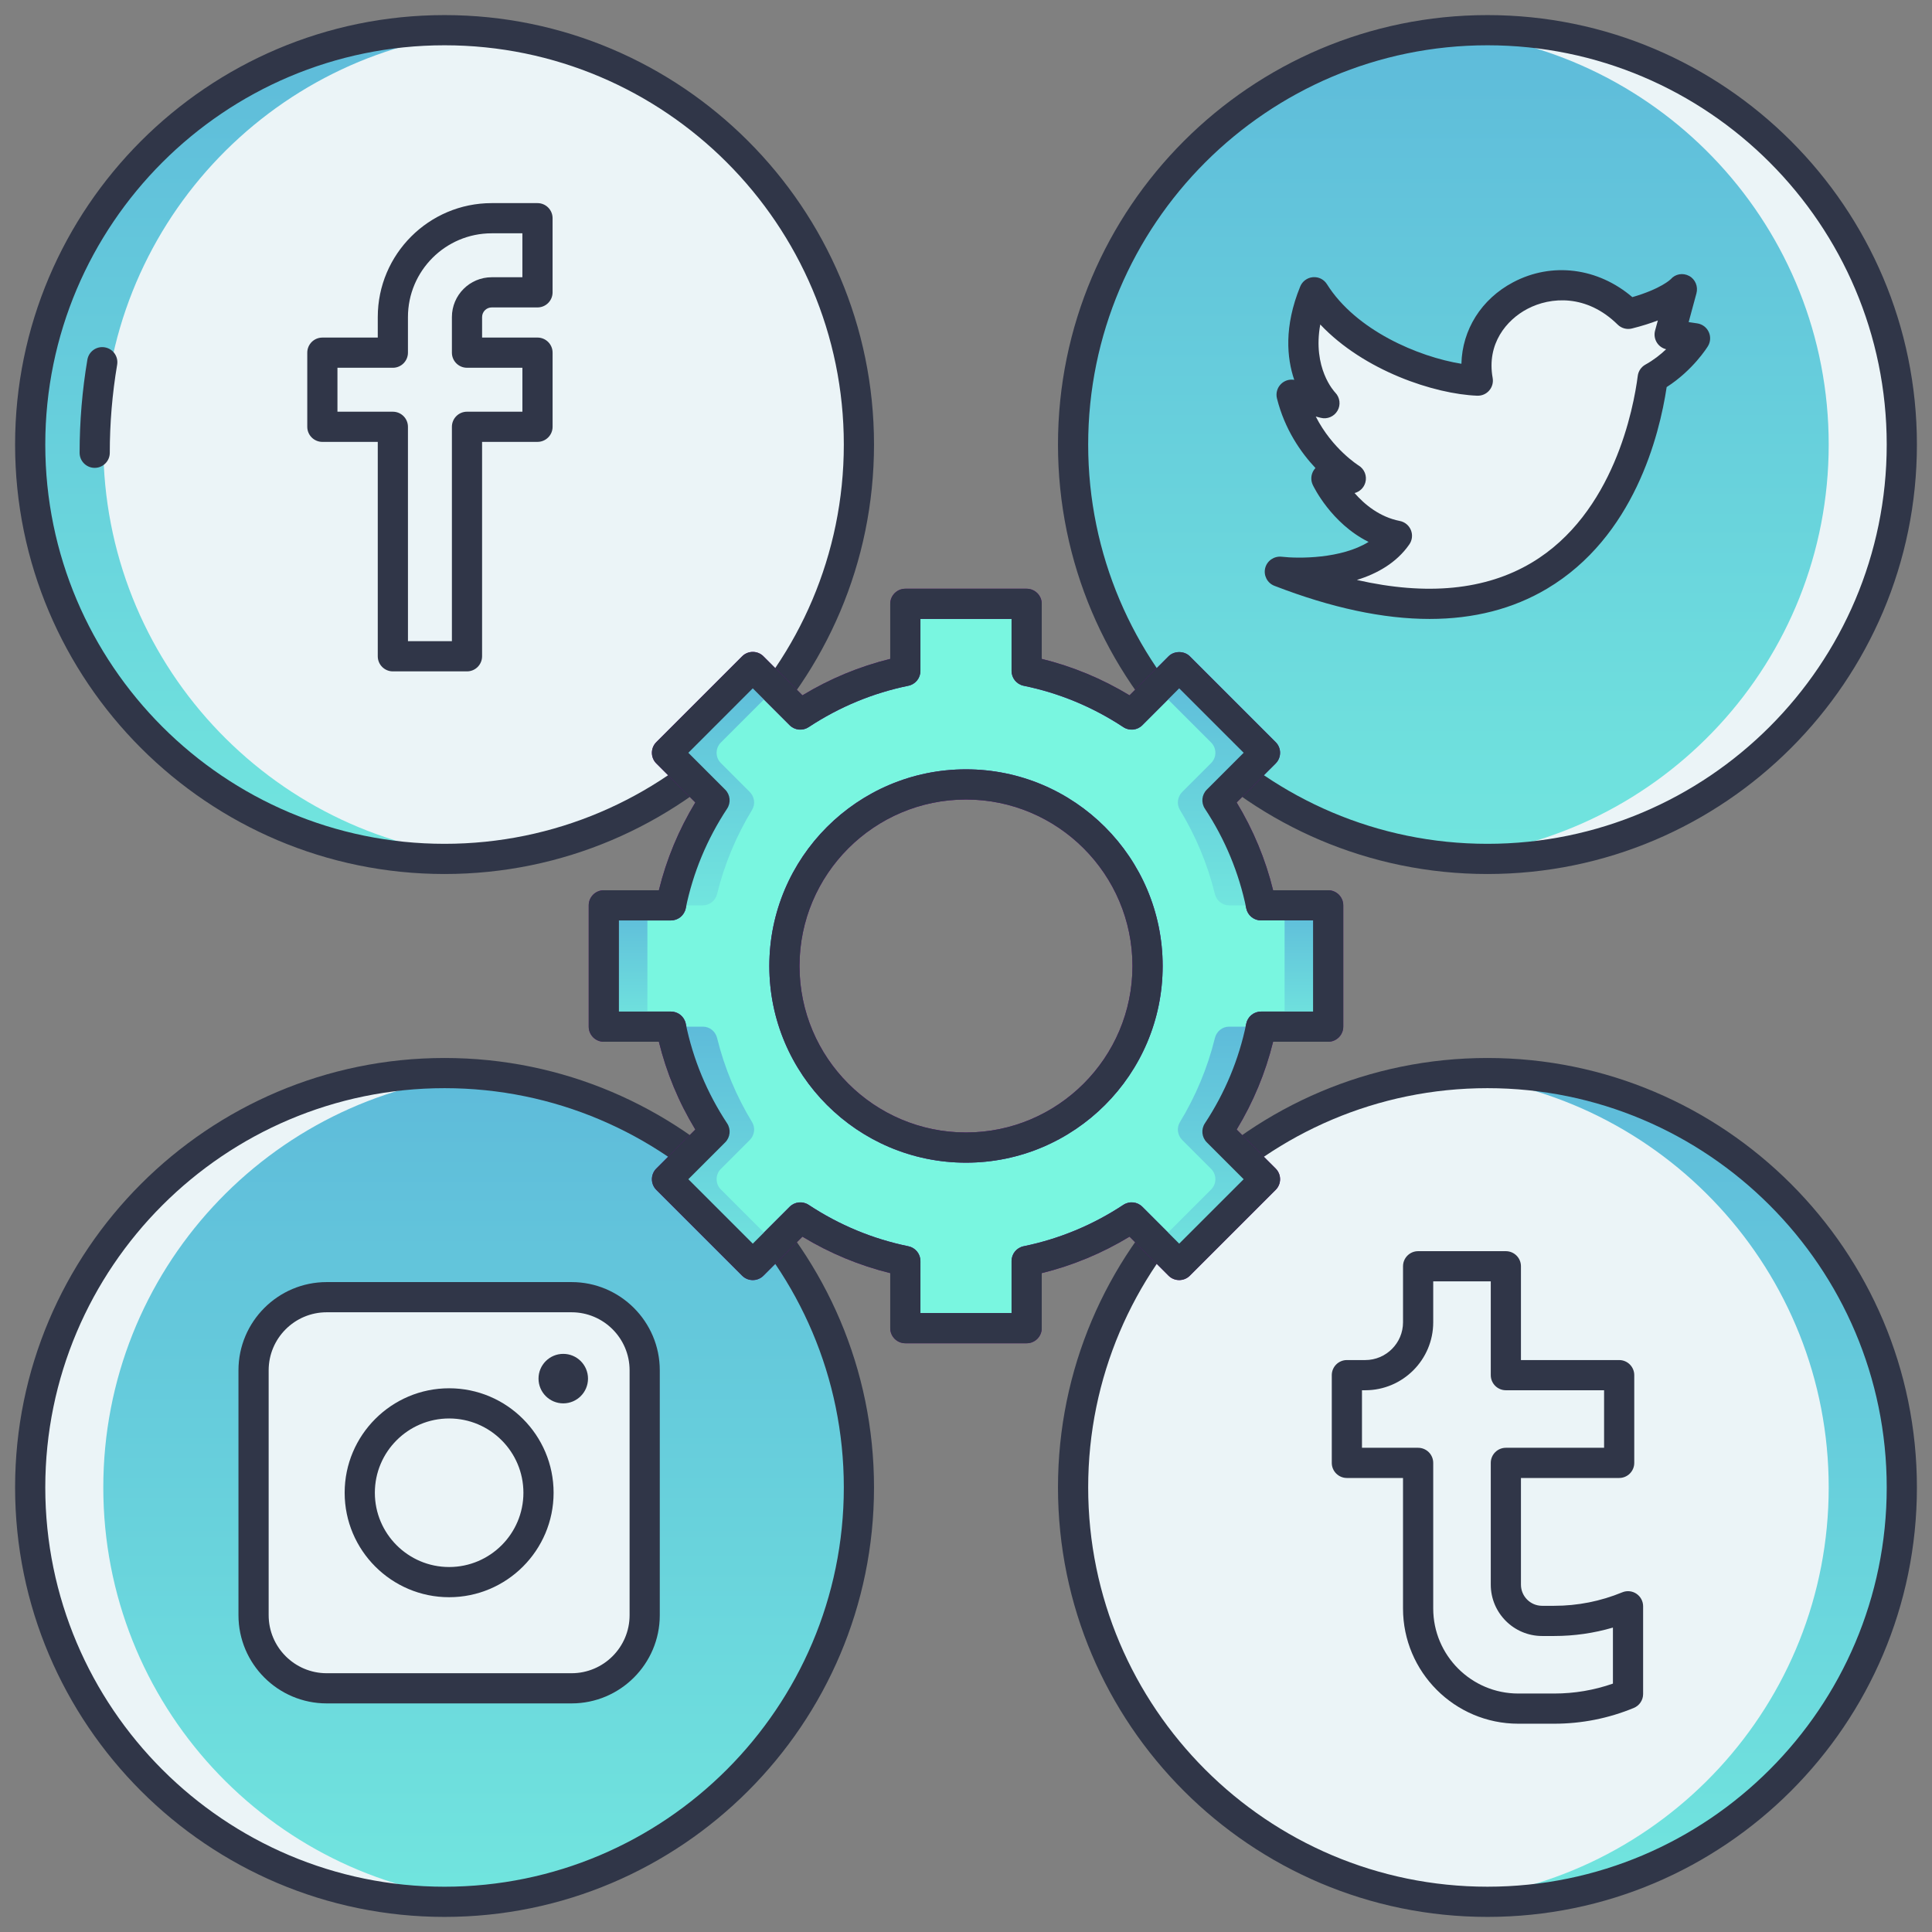
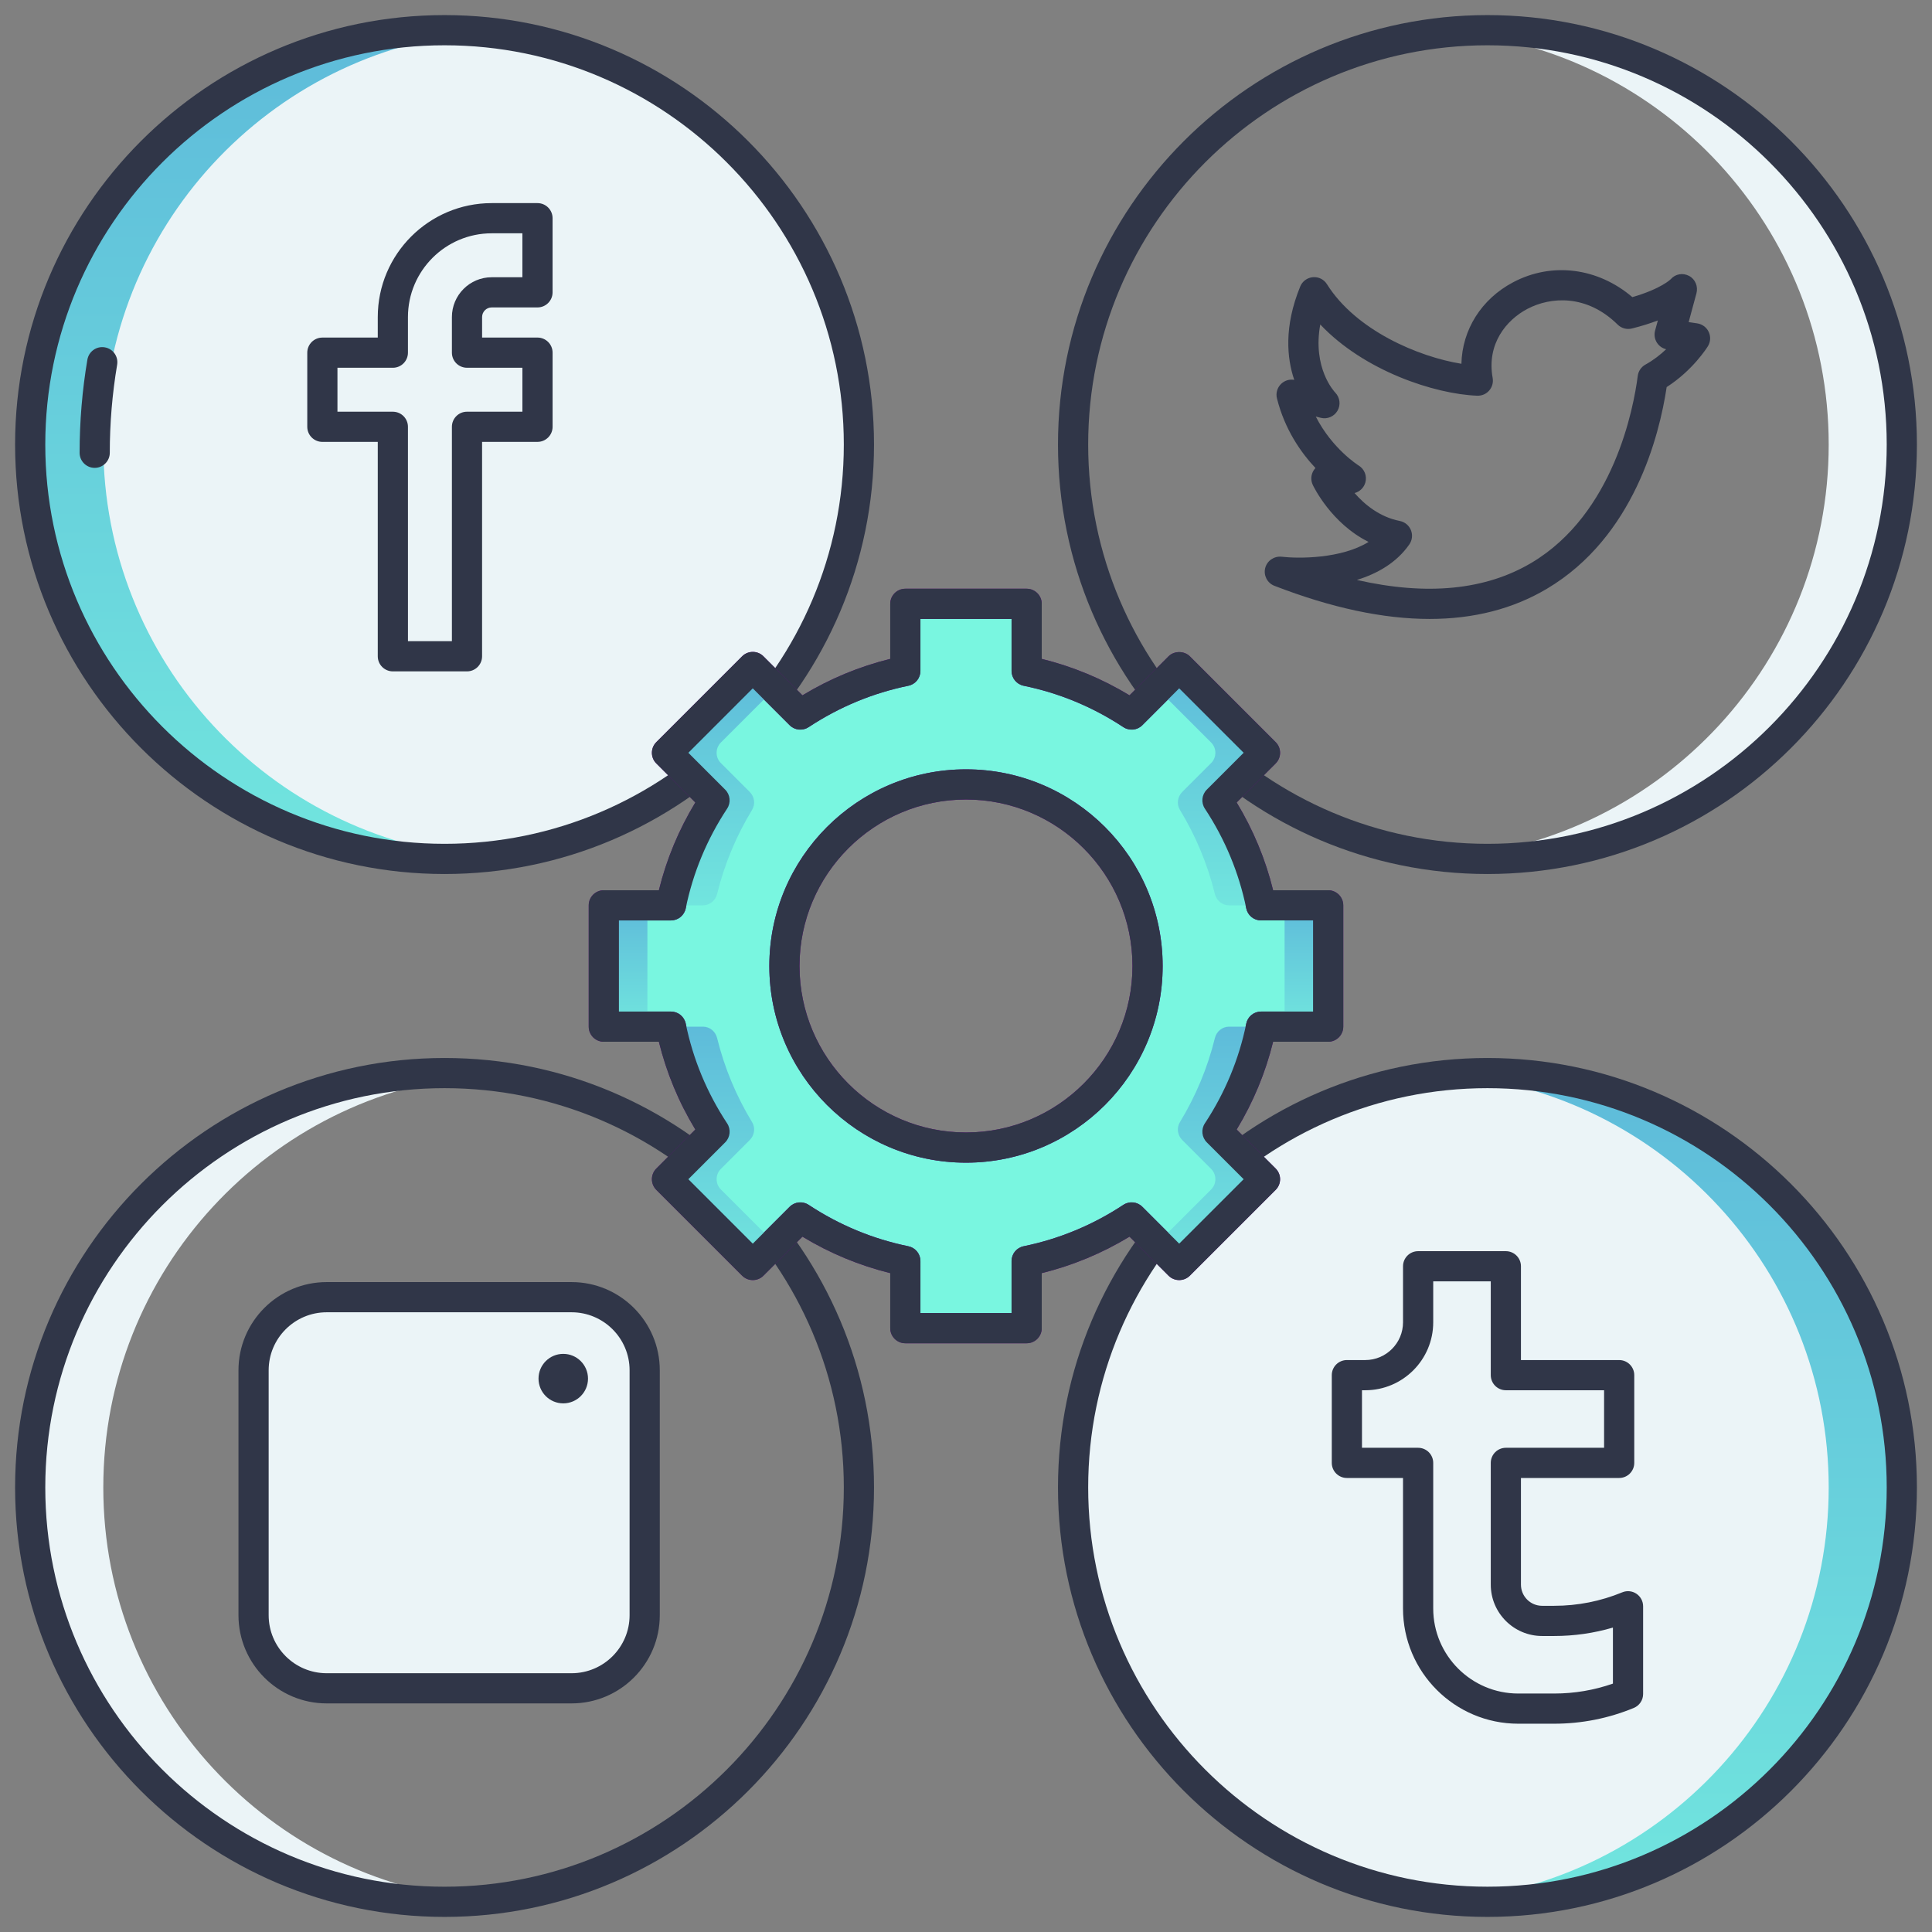
<svg xmlns="http://www.w3.org/2000/svg" width="137" height="137" viewBox="0 0 137 137" fill="none">
  <rect x="0" y="0" width="137" height="137" fill="#808080" stroke="none" />
  <path d="M105.476 134.859C121.704 134.859 134.859 121.704 134.859 105.476C134.859 89.248 121.704 76.093 105.476 76.093C89.248 76.093 76.093 89.248 76.093 105.476C76.093 121.704 89.248 134.859 105.476 134.859Z" fill="#EBF4F7" />
-   <path d="M105.476 60.907C121.704 60.907 134.859 47.752 134.859 31.524C134.859 15.296 121.704 2.141 105.476 2.141C89.248 2.141 76.093 15.296 76.093 31.524C76.093 47.752 89.248 60.907 105.476 60.907Z" fill="url(#paint0_linear_19_6)" />
-   <path d="M31.524 134.859C47.752 134.859 60.907 121.704 60.907 105.476C60.907 89.248 47.752 76.093 31.524 76.093C15.296 76.093 2.141 89.248 2.141 105.476C2.141 121.704 15.296 134.859 31.524 134.859Z" fill="url(#paint1_linear_19_6)" />
  <path d="M40.531 119.719H23.165C20.302 119.719 17.98 117.398 17.98 114.535V97.169C17.98 94.306 20.301 91.984 23.165 91.984H40.531C43.394 91.984 45.715 94.305 45.715 97.169V114.535C45.715 117.398 43.394 119.719 40.531 119.719Z" fill="#EBF4F7" />
  <path d="M31.524 60.907C47.752 60.907 60.907 47.752 60.907 31.524C60.907 15.296 47.752 2.141 31.524 2.141C15.296 2.141 2.141 15.296 2.141 31.524C2.141 47.752 15.296 60.907 31.524 60.907Z" fill="#EBF4F7" />
  <path d="M34.867 20.73H38.114V15.473H34.867C31.002 15.473 27.858 18.618 27.858 22.483V25.008H22.859V30.265H27.858V46.538H33.115V30.265H38.114V25.008H33.115V22.483C33.115 21.516 33.901 20.73 34.867 20.73Z" fill="#EBF4F7" />
  <path d="M33.115 47.608H27.858C27.267 47.608 26.788 47.129 26.788 46.538V31.335H22.859C22.269 31.335 21.789 30.855 21.789 30.265V25.008C21.789 24.417 22.269 23.938 22.859 23.938H26.788V22.483C26.788 18.028 30.412 14.403 34.868 14.403H38.114C38.705 14.403 39.184 14.882 39.184 15.473V20.73C39.184 21.321 38.705 21.8 38.114 21.8H34.868C34.492 21.8 34.186 22.106 34.186 22.482V23.937H38.114C38.705 23.937 39.185 24.416 39.185 25.007V30.264C39.185 30.855 38.705 31.334 38.114 31.334H34.185V46.537C34.185 47.129 33.706 47.608 33.115 47.608ZM28.929 45.467H32.045V30.265C32.045 29.674 32.524 29.194 33.115 29.194H37.044V26.078H33.115C32.524 26.078 32.045 25.599 32.045 25.008V22.483C32.045 20.926 33.311 19.66 34.867 19.66H37.043V16.544H34.867C31.593 16.544 28.928 19.208 28.928 22.483V25.008C28.928 25.599 28.448 26.079 27.858 26.079H23.929V29.195H27.858C28.448 29.195 28.928 29.674 28.928 30.265L28.929 45.467Z" fill="#303648" />
  <path d="M105.476 2.141C104.602 2.141 103.738 2.186 102.884 2.261C117.897 3.574 129.675 16.17 129.675 31.524C129.675 46.877 117.897 59.474 102.884 60.787C103.738 60.862 104.602 60.907 105.476 60.907C121.704 60.907 134.859 47.752 134.859 31.524C134.859 15.296 121.704 2.141 105.476 2.141Z" fill="#EBF4F7" />
  <path d="M105.476 76.093C104.602 76.093 103.738 76.138 102.884 76.213C117.897 77.526 129.675 90.122 129.675 105.476C129.675 120.83 117.897 133.426 102.884 134.739C103.738 134.814 104.602 134.859 105.476 134.859C121.704 134.859 134.859 121.704 134.859 105.476C134.859 89.249 121.704 76.093 105.476 76.093Z" fill="url(#paint2_linear_19_6)" />
  <path d="M31.524 134.859C32.398 134.859 33.262 134.814 34.116 134.739C19.104 133.426 7.325 120.83 7.325 105.476C7.325 90.122 19.104 77.526 34.116 76.213C33.262 76.139 32.398 76.093 31.524 76.093C15.296 76.093 2.141 89.248 2.141 105.476C2.141 121.704 15.296 134.859 31.524 134.859Z" fill="#EBF4F7" />
  <path d="M31.524 60.907C32.398 60.907 33.262 60.862 34.116 60.787C19.104 59.474 7.325 46.877 7.325 31.524C7.325 16.17 19.104 3.574 34.116 2.261C33.261 2.186 32.398 2.141 31.524 2.141C15.296 2.141 2.141 15.296 2.141 31.524C2.141 47.752 15.296 60.907 31.524 60.907Z" fill="url(#paint3_linear_19_6)" />
-   <path d="M90.755 40.542C90.755 40.542 96.79 41.261 99.058 37.994C95.657 37.327 94.056 33.926 94.056 33.926H95.79C95.79 33.926 92.589 31.992 91.589 27.991C93.923 28.591 93.923 28.591 93.923 28.591C93.923 28.591 91.122 25.791 93.189 20.722C95.657 24.657 101.325 26.857 104.793 26.991C103.792 21.456 110.861 17.721 115.462 22.256C118.396 21.522 119.263 20.522 119.263 20.522L118.396 23.723L120.197 23.989C120.197 23.989 119.129 25.723 117.196 26.791C116.329 33.526 111.323 48.508 90.755 40.542Z" fill="#EBF4F7" />
  <path d="M101.375 43.89C98.09 43.89 94.412 43.106 90.368 41.54C89.866 41.345 89.586 40.806 89.716 40.283C89.847 39.76 90.35 39.422 90.88 39.478C92.1 39.62 95.122 39.624 97.047 38.428C94.401 37.112 93.151 34.513 93.089 34.382C92.932 34.05 92.957 33.662 93.153 33.352C93.191 33.293 93.234 33.239 93.281 33.189C92.256 32.099 91.104 30.462 90.55 28.25C90.459 27.884 90.567 27.497 90.835 27.231C91.083 26.985 91.436 26.874 91.776 26.937C91.255 25.403 91.036 23.168 92.199 20.318C92.35 19.946 92.697 19.691 93.097 19.656C93.507 19.621 93.883 19.814 94.096 20.154C96.152 23.431 100.584 25.304 103.63 25.796C103.687 23.39 105.036 21.21 107.3 20.015C110.055 18.559 113.309 18.985 115.751 21.07C117.79 20.481 118.468 19.805 118.475 19.798C118.801 19.421 119.335 19.331 119.777 19.566C120.217 19.8 120.426 20.32 120.296 20.802L119.744 22.841L120.354 22.931C120.71 22.984 121.015 23.212 121.167 23.538C121.32 23.865 121.297 24.245 121.109 24.551C121.063 24.626 120.043 26.261 118.185 27.448C117.669 30.878 115.87 38.075 109.699 41.746C107.295 43.175 104.514 43.89 101.375 43.89ZM96.217 41.125C101.184 42.254 105.336 41.849 108.604 39.906C114.457 36.423 115.848 28.882 116.135 26.654C116.178 26.316 116.38 26.019 116.679 25.854C117.259 25.534 117.752 25.141 118.148 24.765C117.883 24.702 117.651 24.54 117.501 24.31C117.334 24.054 117.283 23.739 117.363 23.444L117.559 22.723C117.045 22.92 116.438 23.115 115.722 23.294C115.357 23.385 114.976 23.28 114.71 23.018C112.521 20.86 109.964 21.029 108.3 21.908C106.827 22.685 105.408 24.379 105.846 26.801C105.903 27.12 105.813 27.448 105.6 27.693C105.388 27.937 105.083 28.071 104.751 28.06C101.737 27.945 96.732 26.304 93.621 23.009C93.059 26.098 94.608 27.76 94.686 27.841C95.018 28.187 95.084 28.714 94.843 29.126C94.602 29.539 94.12 29.745 93.656 29.628L93.303 29.537C94.471 31.836 96.324 32.998 96.347 33.012C96.755 33.263 96.949 33.755 96.818 34.216C96.713 34.589 96.417 34.87 96.054 34.963C96.761 35.772 97.831 36.662 99.263 36.943C99.618 37.012 99.913 37.256 100.049 37.591C100.185 37.926 100.143 38.307 99.937 38.604C99.024 39.92 97.641 40.685 96.217 41.125Z" fill="#303648" />
  <path d="M31.524 135.93C14.732 135.93 1.07 122.268 1.07 105.476C1.07 88.684 14.732 75.023 31.524 75.023C48.316 75.023 61.977 88.684 61.977 105.476C61.977 122.268 48.316 135.93 31.524 135.93ZM31.524 77.163C15.912 77.163 3.211 89.864 3.211 105.476C3.211 121.088 15.912 133.789 31.524 133.789C47.136 133.789 59.836 121.088 59.836 105.476C59.837 89.864 47.136 77.163 31.524 77.163Z" fill="#303648" />
  <path d="M31.524 61.977C14.732 61.977 1.07 48.316 1.07 31.524C1.07 14.732 14.732 1.07 31.524 1.07C48.316 1.07 61.977 14.732 61.977 31.524C61.977 48.316 48.316 61.977 31.524 61.977ZM31.524 3.211C15.912 3.211 3.211 15.912 3.211 31.524C3.211 47.136 15.912 59.836 31.524 59.836C47.136 59.836 59.836 47.136 59.836 31.524C59.837 15.912 47.136 3.211 31.524 3.211Z" fill="#303648" />
  <path d="M6.715 33.177C6.124 33.177 5.645 32.698 5.645 32.107C5.645 29.892 5.83 27.671 6.196 25.506C6.295 24.924 6.845 24.529 7.43 24.63C8.013 24.728 8.405 25.28 8.307 25.864C7.961 27.91 7.785 30.011 7.785 32.107C7.785 32.698 7.306 33.177 6.715 33.177Z" fill="#303648" />
  <path d="M105.477 61.977C88.684 61.977 75.023 48.317 75.023 31.524C75.023 14.732 88.684 1.07 105.477 1.07C122.269 1.07 135.93 14.732 135.93 31.524C135.93 48.316 122.269 61.977 105.477 61.977ZM105.477 3.211C89.865 3.211 77.164 15.912 77.164 31.524C77.164 47.136 89.865 59.836 105.477 59.836C121.089 59.836 133.789 47.136 133.789 31.524C133.789 15.912 121.089 3.211 105.477 3.211Z" fill="#303648" />
  <path d="M105.477 135.93C88.684 135.93 75.023 122.268 75.023 105.476C75.023 88.684 88.684 75.023 105.477 75.023C122.269 75.023 135.93 88.684 135.93 105.476C135.93 122.268 122.269 135.93 105.477 135.93ZM105.477 77.163C89.865 77.163 77.164 89.864 77.164 105.475C77.164 121.088 89.865 133.788 105.477 133.788C121.089 133.789 133.789 121.088 133.789 105.476C133.789 89.864 121.089 77.163 105.477 77.163Z" fill="#303648" />
  <path d="M109.352 114.939C107.933 114.939 106.781 113.788 106.781 112.368V103.735H114.817V97.513H106.781V89.792H100.56V93.764C100.56 95.835 98.881 97.513 96.811 97.513H95.508V103.735H100.56V114.059C100.56 117.981 103.739 121.159 107.661 121.159H110.21C112.006 121.159 113.784 120.807 115.444 120.122V113.901C113.784 114.585 112.006 114.938 110.21 114.938H109.352V114.939Z" fill="#EBF4F7" />
  <path d="M110.21 122.23H107.661C103.155 122.23 99.489 118.564 99.489 114.059V104.805H95.508C94.917 104.805 94.438 104.325 94.438 103.735V97.513C94.438 96.923 94.917 96.443 95.508 96.443H96.811C98.288 96.443 99.49 95.242 99.49 93.765V89.792C99.49 89.201 99.969 88.722 100.56 88.722H106.781C107.372 88.722 107.852 89.201 107.852 89.792V96.443H114.817C115.408 96.443 115.887 96.923 115.887 97.513V103.735C115.887 104.325 115.408 104.805 114.817 104.805H107.852V112.368C107.852 113.196 108.524 113.869 109.352 113.869H110.21C111.873 113.869 113.497 113.547 115.037 112.913C115.366 112.776 115.743 112.814 116.04 113.013C116.337 113.212 116.515 113.546 116.515 113.903V120.124C116.515 120.558 116.253 120.948 115.852 121.113C114.053 121.854 112.154 122.23 110.21 122.23ZM96.579 102.664H100.56C101.151 102.664 101.631 103.144 101.631 103.735V114.059C101.631 117.385 104.336 120.09 107.661 120.09H110.211C111.637 120.09 113.034 119.854 114.374 119.386V115.413C113.025 115.809 111.63 116.01 110.211 116.01H109.352C107.345 116.01 105.712 114.376 105.712 112.368V103.735C105.712 103.144 106.191 102.664 106.782 102.664H113.747V98.584H106.782C106.191 98.584 105.712 98.104 105.712 97.513V90.862H101.631V93.765C101.631 96.422 99.469 98.584 96.811 98.584H96.579V102.664Z" fill="#303648" />
  <path d="M40.531 120.79H23.165C19.716 120.79 16.91 117.984 16.91 114.535V97.169C16.91 93.72 19.716 90.914 23.165 90.914H40.531C43.979 90.914 46.786 93.72 46.786 97.169V114.535C46.786 117.984 43.98 120.79 40.531 120.79ZM23.165 93.055C20.896 93.055 19.051 94.9 19.051 97.169V114.535C19.051 116.804 20.896 118.65 23.165 118.65H40.531C42.799 118.65 44.645 116.804 44.645 114.535V97.169C44.645 94.901 42.8 93.055 40.531 93.055H23.165Z" fill="#303648" />
-   <path d="M31.848 113.26C27.763 113.26 24.44 109.937 24.44 105.852C24.44 101.767 27.763 98.444 31.848 98.444C35.933 98.444 39.256 101.767 39.256 105.852C39.256 109.937 35.933 113.26 31.848 113.26ZM31.848 100.585C28.944 100.585 26.581 102.947 26.581 105.852C26.581 108.757 28.944 111.119 31.848 111.119C34.753 111.119 37.116 108.757 37.116 105.852C37.115 102.947 34.752 100.585 31.848 100.585Z" fill="#303648" />
  <path d="M39.941 96.004C40.91 96.004 41.696 96.79 41.696 97.759C41.696 98.728 40.91 99.514 39.941 99.514C38.972 99.514 38.187 98.728 38.187 97.759C38.186 96.79 38.972 96.004 39.941 96.004Z" fill="#303648" />
  <path d="M94.182 72.802V64.198H89.421C88.868 61.494 87.8 58.979 86.33 56.752L89.701 53.381L83.618 47.298L80.247 50.669C78.02 49.199 75.505 48.131 72.801 47.579V42.818H64.197V47.579C61.493 48.131 58.978 49.199 56.751 50.669L53.38 47.298L47.298 53.381L50.669 56.752C49.199 58.978 48.131 61.494 47.578 64.198H42.817V72.802H47.578C48.131 75.506 49.199 78.021 50.669 80.248L47.298 83.619L53.381 89.702L56.752 86.331C58.979 87.801 61.494 88.869 64.198 89.422V94.183H72.802V89.422C75.506 88.869 78.021 87.801 80.248 86.331L83.618 89.702L89.702 83.619L86.331 80.248C87.801 78.022 88.868 75.506 89.421 72.802H94.182ZM68.499 81.375C61.389 81.375 55.625 75.611 55.625 68.5C55.625 61.389 61.389 55.625 68.499 55.625C75.61 55.625 81.375 61.389 81.375 68.5C81.375 75.611 75.61 81.375 68.499 81.375Z" fill="#79F6E0" />
  <path d="M72.801 95.252H64.198C63.607 95.252 63.128 94.773 63.128 94.182V90.278C60.934 89.738 58.847 88.872 56.903 87.693L54.138 90.459C53.72 90.876 53.042 90.876 52.624 90.459L46.541 84.375C46.123 83.957 46.123 83.28 46.541 82.862L49.306 80.096C48.128 78.153 47.261 76.066 46.722 73.872H42.817C42.227 73.872 41.747 73.392 41.747 72.802V64.198C41.747 63.608 42.227 63.128 42.817 63.128H46.722C47.261 60.934 48.128 58.847 49.306 56.904L46.541 54.138C46.123 53.72 46.123 53.043 46.541 52.625L52.624 46.541C53.042 46.123 53.72 46.123 54.138 46.541L56.903 49.307C58.847 48.128 60.935 47.262 63.128 46.723V42.818C63.128 42.227 63.607 41.748 64.198 41.748H72.801C73.392 41.748 73.871 42.227 73.871 42.818V46.723C76.064 47.262 78.152 48.128 80.096 49.307L82.861 46.541C83.262 46.14 83.973 46.14 84.374 46.541L90.458 52.625C90.659 52.825 90.772 53.098 90.772 53.381C90.772 53.665 90.659 53.937 90.458 54.138L87.693 56.904C88.871 58.848 89.738 60.935 90.277 63.128H94.182C94.772 63.128 95.252 63.608 95.252 64.198V72.802C95.252 73.392 94.772 73.872 94.182 73.872H90.277C89.738 76.065 88.871 78.152 87.693 80.096L90.458 82.862C90.659 83.063 90.772 83.335 90.772 83.619C90.772 83.902 90.659 84.175 90.458 84.375L84.374 90.459C84.174 90.659 83.901 90.772 83.618 90.772C83.334 90.772 83.062 90.659 82.861 90.459L80.096 87.693C78.152 88.872 76.065 89.738 73.871 90.278V94.182C73.871 94.773 73.392 95.252 72.801 95.252ZM65.268 93.112H71.731V89.421C71.731 88.913 72.088 88.475 72.587 88.373C75.11 87.856 77.489 86.869 79.658 85.438C80.082 85.157 80.646 85.214 81.004 85.574L83.618 88.188L88.189 83.619L85.574 81.004C85.215 80.645 85.158 80.082 85.438 79.658C86.869 77.489 87.857 75.11 88.373 72.587C88.474 72.089 88.912 71.731 89.421 71.731H93.111V65.268H89.421C88.912 65.268 88.474 64.91 88.373 64.412C87.856 61.889 86.869 59.511 85.438 57.341C85.158 56.917 85.215 56.354 85.574 55.995L88.189 53.38L83.618 48.81L81.004 51.425C80.646 51.785 80.083 51.842 79.658 51.561C77.489 50.13 75.11 49.142 72.587 48.627C72.089 48.525 71.731 48.087 71.731 47.578V43.888H65.268V47.579C65.268 48.087 64.91 48.526 64.412 48.627C61.889 49.143 59.511 50.131 57.341 51.562C56.916 51.842 56.354 51.785 55.995 51.425L53.38 48.811L48.811 53.381L51.425 55.995C51.785 56.355 51.841 56.918 51.561 57.342C50.13 59.509 49.142 61.889 48.626 64.413C48.524 64.911 48.086 65.269 47.578 65.269H43.888V71.731H47.578C48.087 71.731 48.525 72.089 48.627 72.587C49.144 75.111 50.131 77.491 51.562 79.659C51.842 80.082 51.785 80.645 51.425 81.005L48.811 83.619L53.381 88.189L55.995 85.575C56.355 85.215 56.917 85.158 57.342 85.438C59.511 86.87 61.89 87.857 64.413 88.374C64.911 88.475 65.269 88.914 65.269 89.422L65.268 93.112ZM68.499 82.446C60.81 82.446 54.554 76.19 54.554 68.5C54.554 60.81 60.809 54.554 68.499 54.554C76.19 54.554 82.445 60.81 82.445 68.5C82.445 76.19 76.189 82.446 68.499 82.446ZM68.499 56.695C61.99 56.695 56.694 61.991 56.694 68.5C56.694 75.009 61.99 80.305 68.499 80.305C75.009 80.305 80.305 75.009 80.305 68.5C80.305 61.991 75.009 56.695 68.499 56.695Z" fill="#690589" />
  <path d="M85.882 54.11L83.833 56.159C83.496 56.496 83.421 57.022 83.669 57.429C84.78 59.256 85.626 61.262 86.149 63.395C86.264 63.862 86.672 64.199 87.154 64.199H89.421C88.867 61.495 87.8 58.98 86.33 56.753L89.701 53.382L83.618 47.298L82.072 48.844L85.882 52.653C86.284 53.055 86.284 53.708 85.882 54.11Z" fill="url(#paint4_linear_19_6)" />
  <path d="M91.092 64.198H94.182V72.802H91.092V64.198Z" fill="url(#paint5_linear_19_6)" />
  <path d="M89.421 72.802H87.155C86.673 72.802 86.265 73.138 86.15 73.606C85.626 75.739 84.78 77.744 83.67 79.571C83.422 79.978 83.497 80.504 83.834 80.841L85.883 82.89C86.285 83.293 86.285 83.945 85.883 84.347L82.073 88.157L83.619 89.703L89.702 83.619L86.332 80.248C87.801 78.021 88.869 75.506 89.421 72.802Z" fill="url(#paint6_linear_19_6)" />
  <path d="M51.117 54.11L53.166 56.159C53.503 56.496 53.578 57.022 53.331 57.429C52.22 59.256 51.374 61.262 50.85 63.395C50.735 63.862 50.326 64.199 49.845 64.199H47.578C48.132 61.495 49.199 58.98 50.669 56.753L47.298 53.382L53.382 47.298L54.927 48.844L51.117 52.653C50.715 53.055 50.715 53.708 51.117 54.11Z" fill="url(#paint7_linear_19_6)" />
  <path d="M42.817 64.198H45.908V72.802H42.817V64.198Z" fill="url(#paint8_linear_19_6)" />
  <path d="M47.579 72.802H49.845C50.327 72.802 50.735 73.138 50.85 73.606C51.374 75.739 52.22 77.744 53.331 79.571C53.578 79.978 53.504 80.504 53.166 80.841L51.117 82.89C50.715 83.293 50.715 83.945 51.117 84.347L54.927 88.157L53.382 89.703L47.298 83.619L50.669 80.248C49.199 78.021 48.132 75.506 47.579 72.802Z" fill="url(#paint9_linear_19_6)" />
  <path d="M72.801 95.252H64.198C63.607 95.252 63.128 94.773 63.128 94.182V90.278C60.934 89.738 58.847 88.872 56.903 87.693L54.138 90.459C53.72 90.876 53.042 90.876 52.624 90.459L46.541 84.375C46.123 83.957 46.123 83.28 46.541 82.862L49.306 80.096C48.128 78.153 47.261 76.066 46.722 73.872H42.817C42.227 73.872 41.747 73.392 41.747 72.802V64.198C41.747 63.608 42.227 63.128 42.817 63.128H46.722C47.261 60.934 48.128 58.847 49.306 56.904L46.541 54.138C46.123 53.72 46.123 53.043 46.541 52.625L52.624 46.541C53.042 46.123 53.72 46.123 54.138 46.541L56.903 49.307C58.847 48.128 60.935 47.262 63.128 46.723V42.818C63.128 42.227 63.607 41.748 64.198 41.748H72.801C73.392 41.748 73.871 42.227 73.871 42.818V46.723C76.064 47.262 78.152 48.128 80.096 49.307L82.861 46.541C83.262 46.14 83.973 46.14 84.374 46.541L90.458 52.625C90.659 52.825 90.772 53.098 90.772 53.381C90.772 53.665 90.659 53.937 90.458 54.138L87.693 56.904C88.871 58.848 89.738 60.935 90.277 63.128H94.182C94.772 63.128 95.252 63.608 95.252 64.198V72.802C95.252 73.392 94.772 73.872 94.182 73.872H90.277C89.738 76.065 88.871 78.152 87.693 80.096L90.458 82.862C90.659 83.063 90.772 83.335 90.772 83.619C90.772 83.902 90.659 84.175 90.458 84.375L84.374 90.459C84.174 90.659 83.901 90.772 83.618 90.772C83.334 90.772 83.062 90.659 82.861 90.459L80.096 87.693C78.152 88.872 76.065 89.738 73.871 90.278V94.182C73.871 94.773 73.392 95.252 72.801 95.252ZM65.268 93.112H71.731V89.421C71.731 88.913 72.088 88.475 72.587 88.373C75.11 87.856 77.489 86.869 79.658 85.438C80.082 85.157 80.646 85.214 81.004 85.574L83.618 88.188L88.189 83.619L85.574 81.004C85.215 80.645 85.158 80.082 85.438 79.658C86.869 77.489 87.857 75.11 88.373 72.587C88.474 72.089 88.912 71.731 89.421 71.731H93.111V65.268H89.421C88.912 65.268 88.474 64.91 88.373 64.412C87.856 61.889 86.869 59.511 85.438 57.341C85.158 56.917 85.215 56.354 85.574 55.995L88.189 53.38L83.618 48.81L81.004 51.425C80.646 51.785 80.083 51.842 79.658 51.561C77.489 50.13 75.11 49.142 72.587 48.627C72.089 48.525 71.731 48.087 71.731 47.578V43.888H65.268V47.579C65.268 48.087 64.91 48.526 64.412 48.627C61.889 49.143 59.511 50.131 57.341 51.562C56.916 51.842 56.354 51.785 55.995 51.425L53.38 48.811L48.811 53.381L51.425 55.995C51.785 56.355 51.841 56.918 51.561 57.342C50.13 59.509 49.142 61.889 48.626 64.413C48.524 64.911 48.086 65.269 47.578 65.269H43.888V71.731H47.578C48.087 71.731 48.525 72.089 48.627 72.587C49.144 75.111 50.131 77.491 51.562 79.659C51.842 80.082 51.785 80.645 51.425 81.005L48.811 83.619L53.381 88.189L55.995 85.575C56.355 85.215 56.917 85.158 57.342 85.438C59.511 86.87 61.89 87.857 64.413 88.374C64.911 88.475 65.269 88.914 65.269 89.422L65.268 93.112ZM68.499 82.446C60.81 82.446 54.554 76.19 54.554 68.5C54.554 60.81 60.809 54.554 68.499 54.554C76.19 54.554 82.445 60.81 82.445 68.5C82.445 76.19 76.189 82.446 68.499 82.446ZM68.499 56.695C61.99 56.695 56.694 61.991 56.694 68.5C56.694 75.009 61.99 80.305 68.499 80.305C75.009 80.305 80.305 75.009 80.305 68.5C80.305 61.991 75.009 56.695 68.499 56.695Z" fill="#303648" />
  <defs>
    <linearGradient id="paint0_linear_19_6" x1="105.476" y1="2.141" x2="105.476" y2="60.907" gradientUnits="userSpaceOnUse">
      <stop stop-color="#5EBBDA" />
      <stop offset="1" stop-color="#71E5DE" />
    </linearGradient>
    <linearGradient id="paint1_linear_19_6" x1="31.524" y1="76.093" x2="31.524" y2="134.859" gradientUnits="userSpaceOnUse">
      <stop stop-color="#5EBBDA" />
      <stop offset="1" stop-color="#71E5DE" />
    </linearGradient>
    <linearGradient id="paint2_linear_19_6" x1="118.872" y1="76.093" x2="118.872" y2="134.859" gradientUnits="userSpaceOnUse">
      <stop stop-color="#5EBBDA" />
      <stop offset="1" stop-color="#71E5DE" />
    </linearGradient>
    <linearGradient id="paint3_linear_19_6" x1="18.128" y1="2.141" x2="18.128" y2="60.907" gradientUnits="userSpaceOnUse">
      <stop stop-color="#5EBBDA" />
      <stop offset="1" stop-color="#71E5DE" />
    </linearGradient>
    <linearGradient id="paint4_linear_19_6" x1="85.887" y1="47.298" x2="85.887" y2="64.199" gradientUnits="userSpaceOnUse">
      <stop stop-color="#5EBBDA" />
      <stop offset="1" stop-color="#71E5DE" />
    </linearGradient>
    <linearGradient id="paint5_linear_19_6" x1="92.637" y1="64.198" x2="92.637" y2="72.802" gradientUnits="userSpaceOnUse">
      <stop stop-color="#5EBBDA" />
      <stop offset="1" stop-color="#71E5DE" />
    </linearGradient>
    <linearGradient id="paint6_linear_19_6" x1="85.888" y1="72.802" x2="85.888" y2="89.703" gradientUnits="userSpaceOnUse">
      <stop stop-color="#5EBBDA" />
      <stop offset="1" stop-color="#71E5DE" />
    </linearGradient>
    <linearGradient id="paint7_linear_19_6" x1="51.112" y1="47.298" x2="51.112" y2="64.199" gradientUnits="userSpaceOnUse">
      <stop stop-color="#5EBBDA" />
      <stop offset="1" stop-color="#71E5DE" />
    </linearGradient>
    <linearGradient id="paint8_linear_19_6" x1="44.363" y1="64.198" x2="44.363" y2="72.802" gradientUnits="userSpaceOnUse">
      <stop stop-color="#5EBBDA" />
      <stop offset="1" stop-color="#71E5DE" />
    </linearGradient>
    <linearGradient id="paint9_linear_19_6" x1="51.112" y1="72.802" x2="51.112" y2="89.703" gradientUnits="userSpaceOnUse">
      <stop stop-color="#5EBBDA" />
      <stop offset="1" stop-color="#71E5DE" />
    </linearGradient>
  </defs>
</svg>